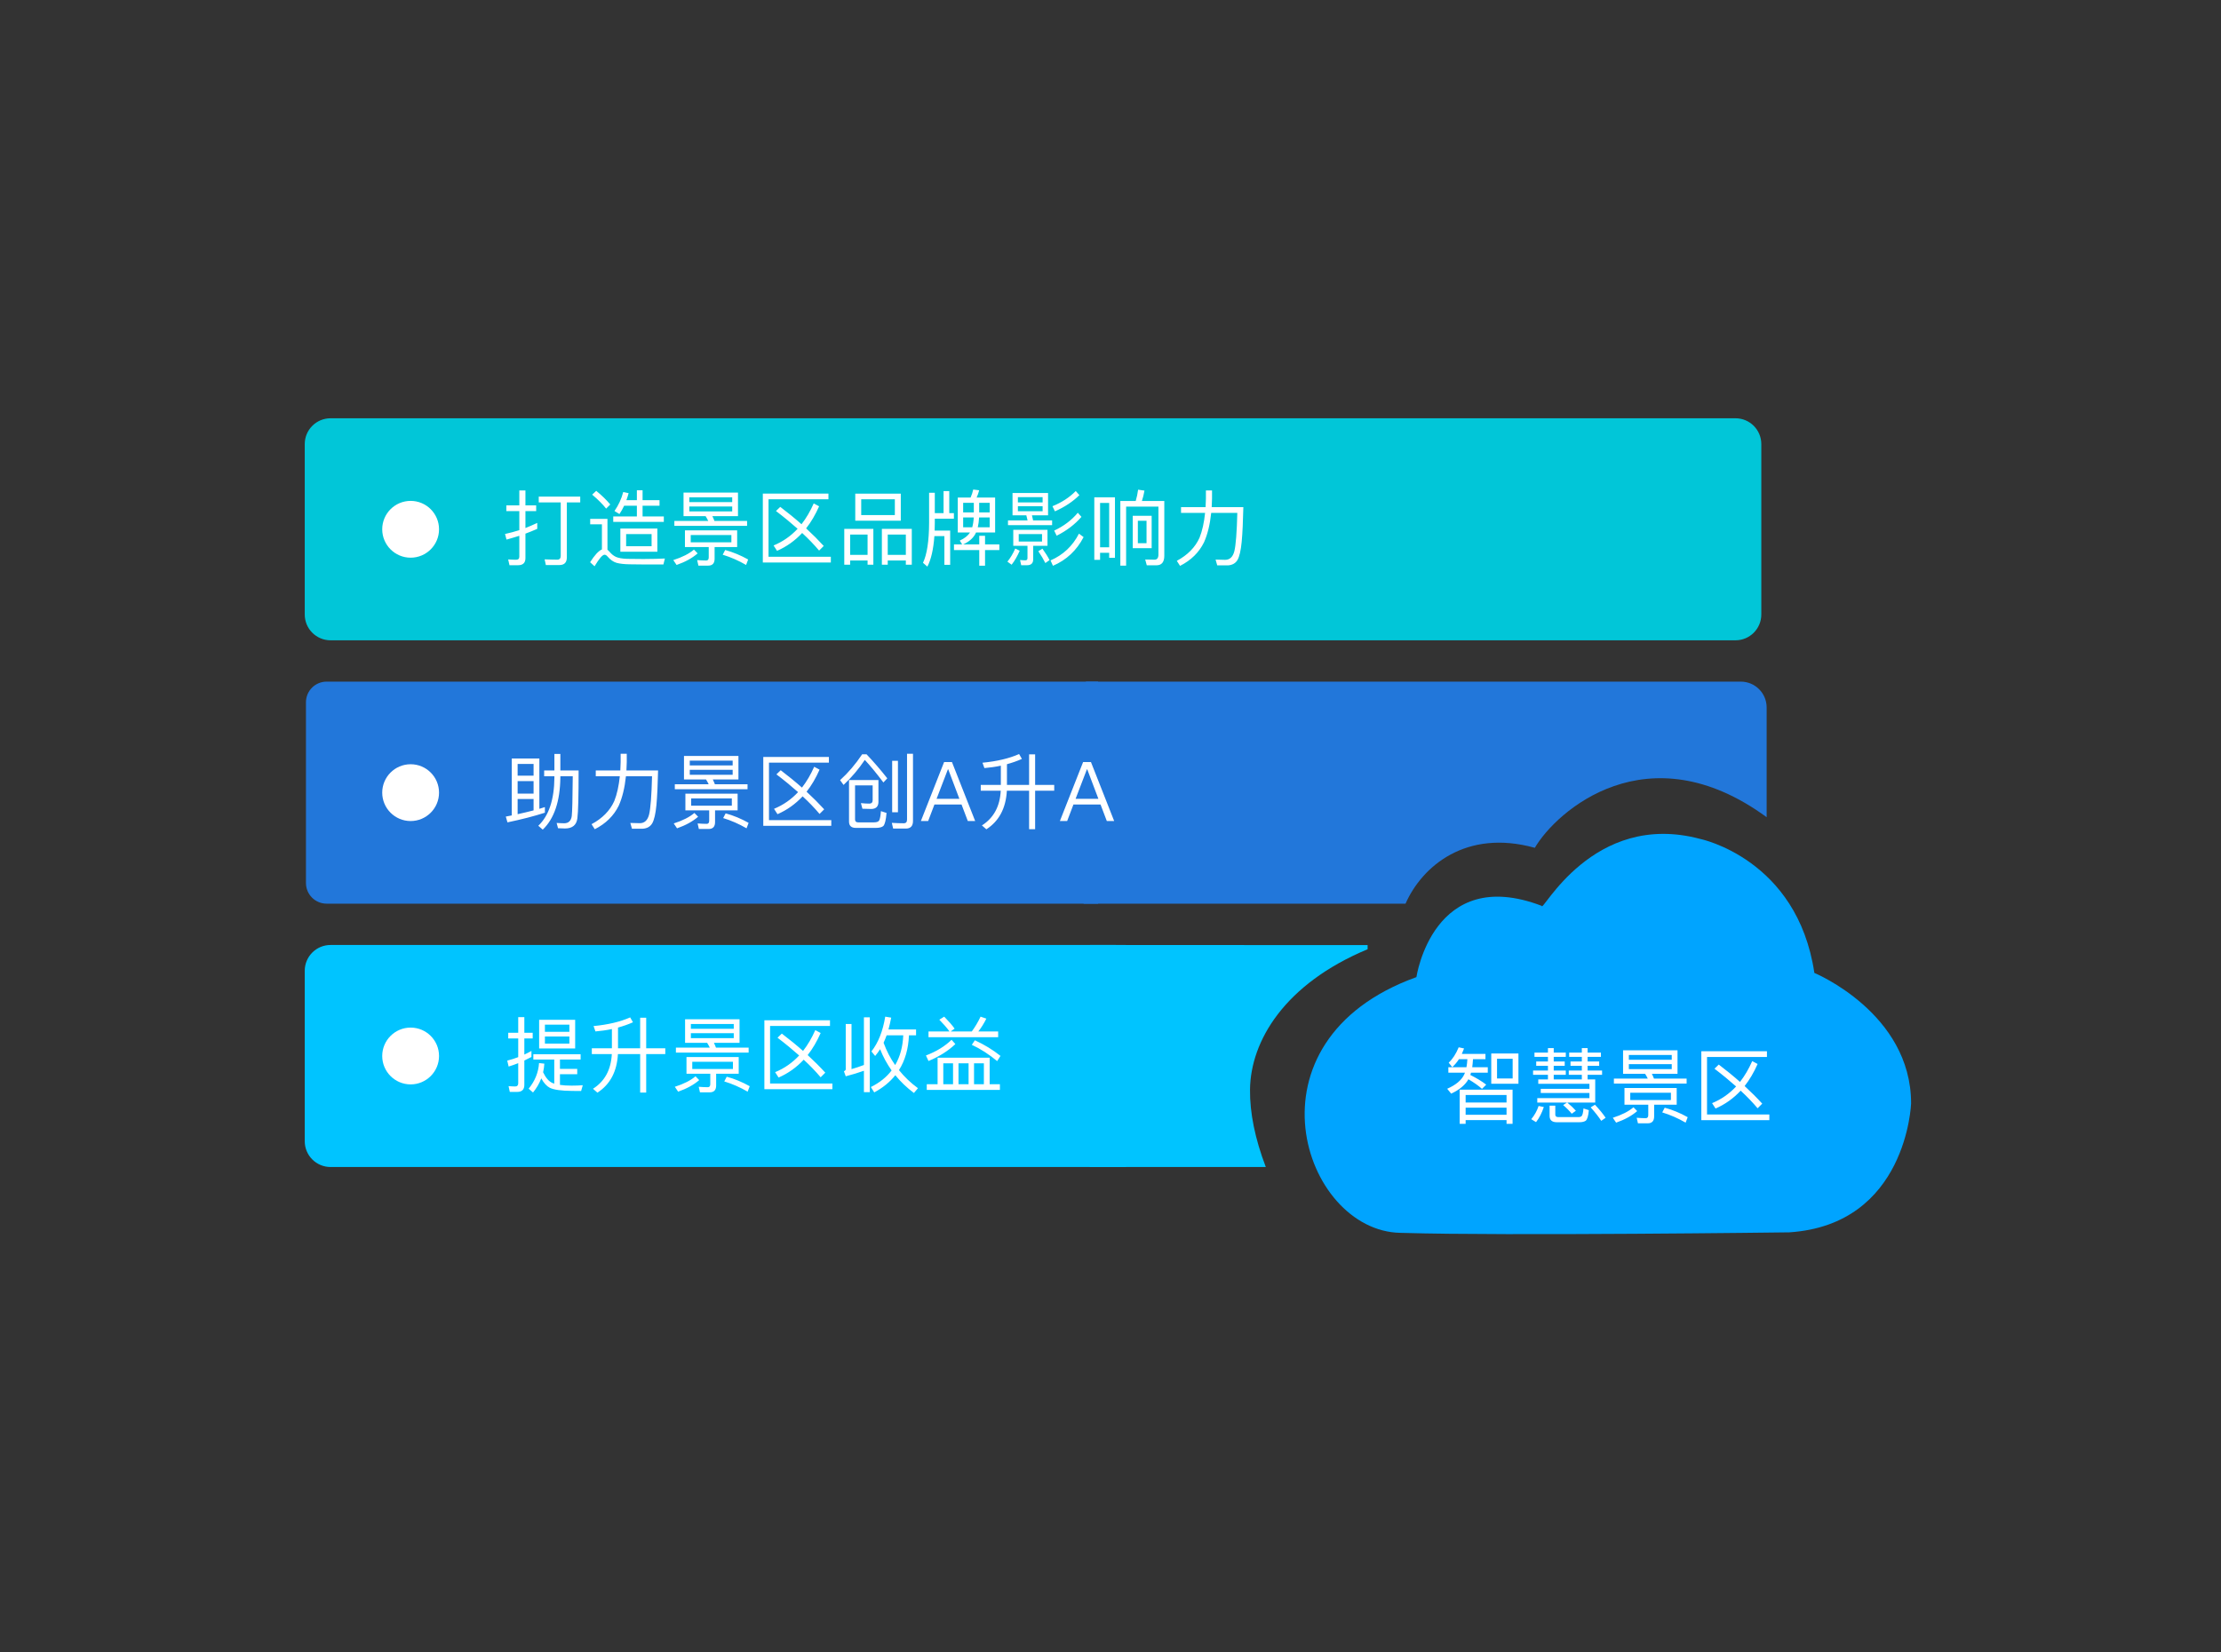
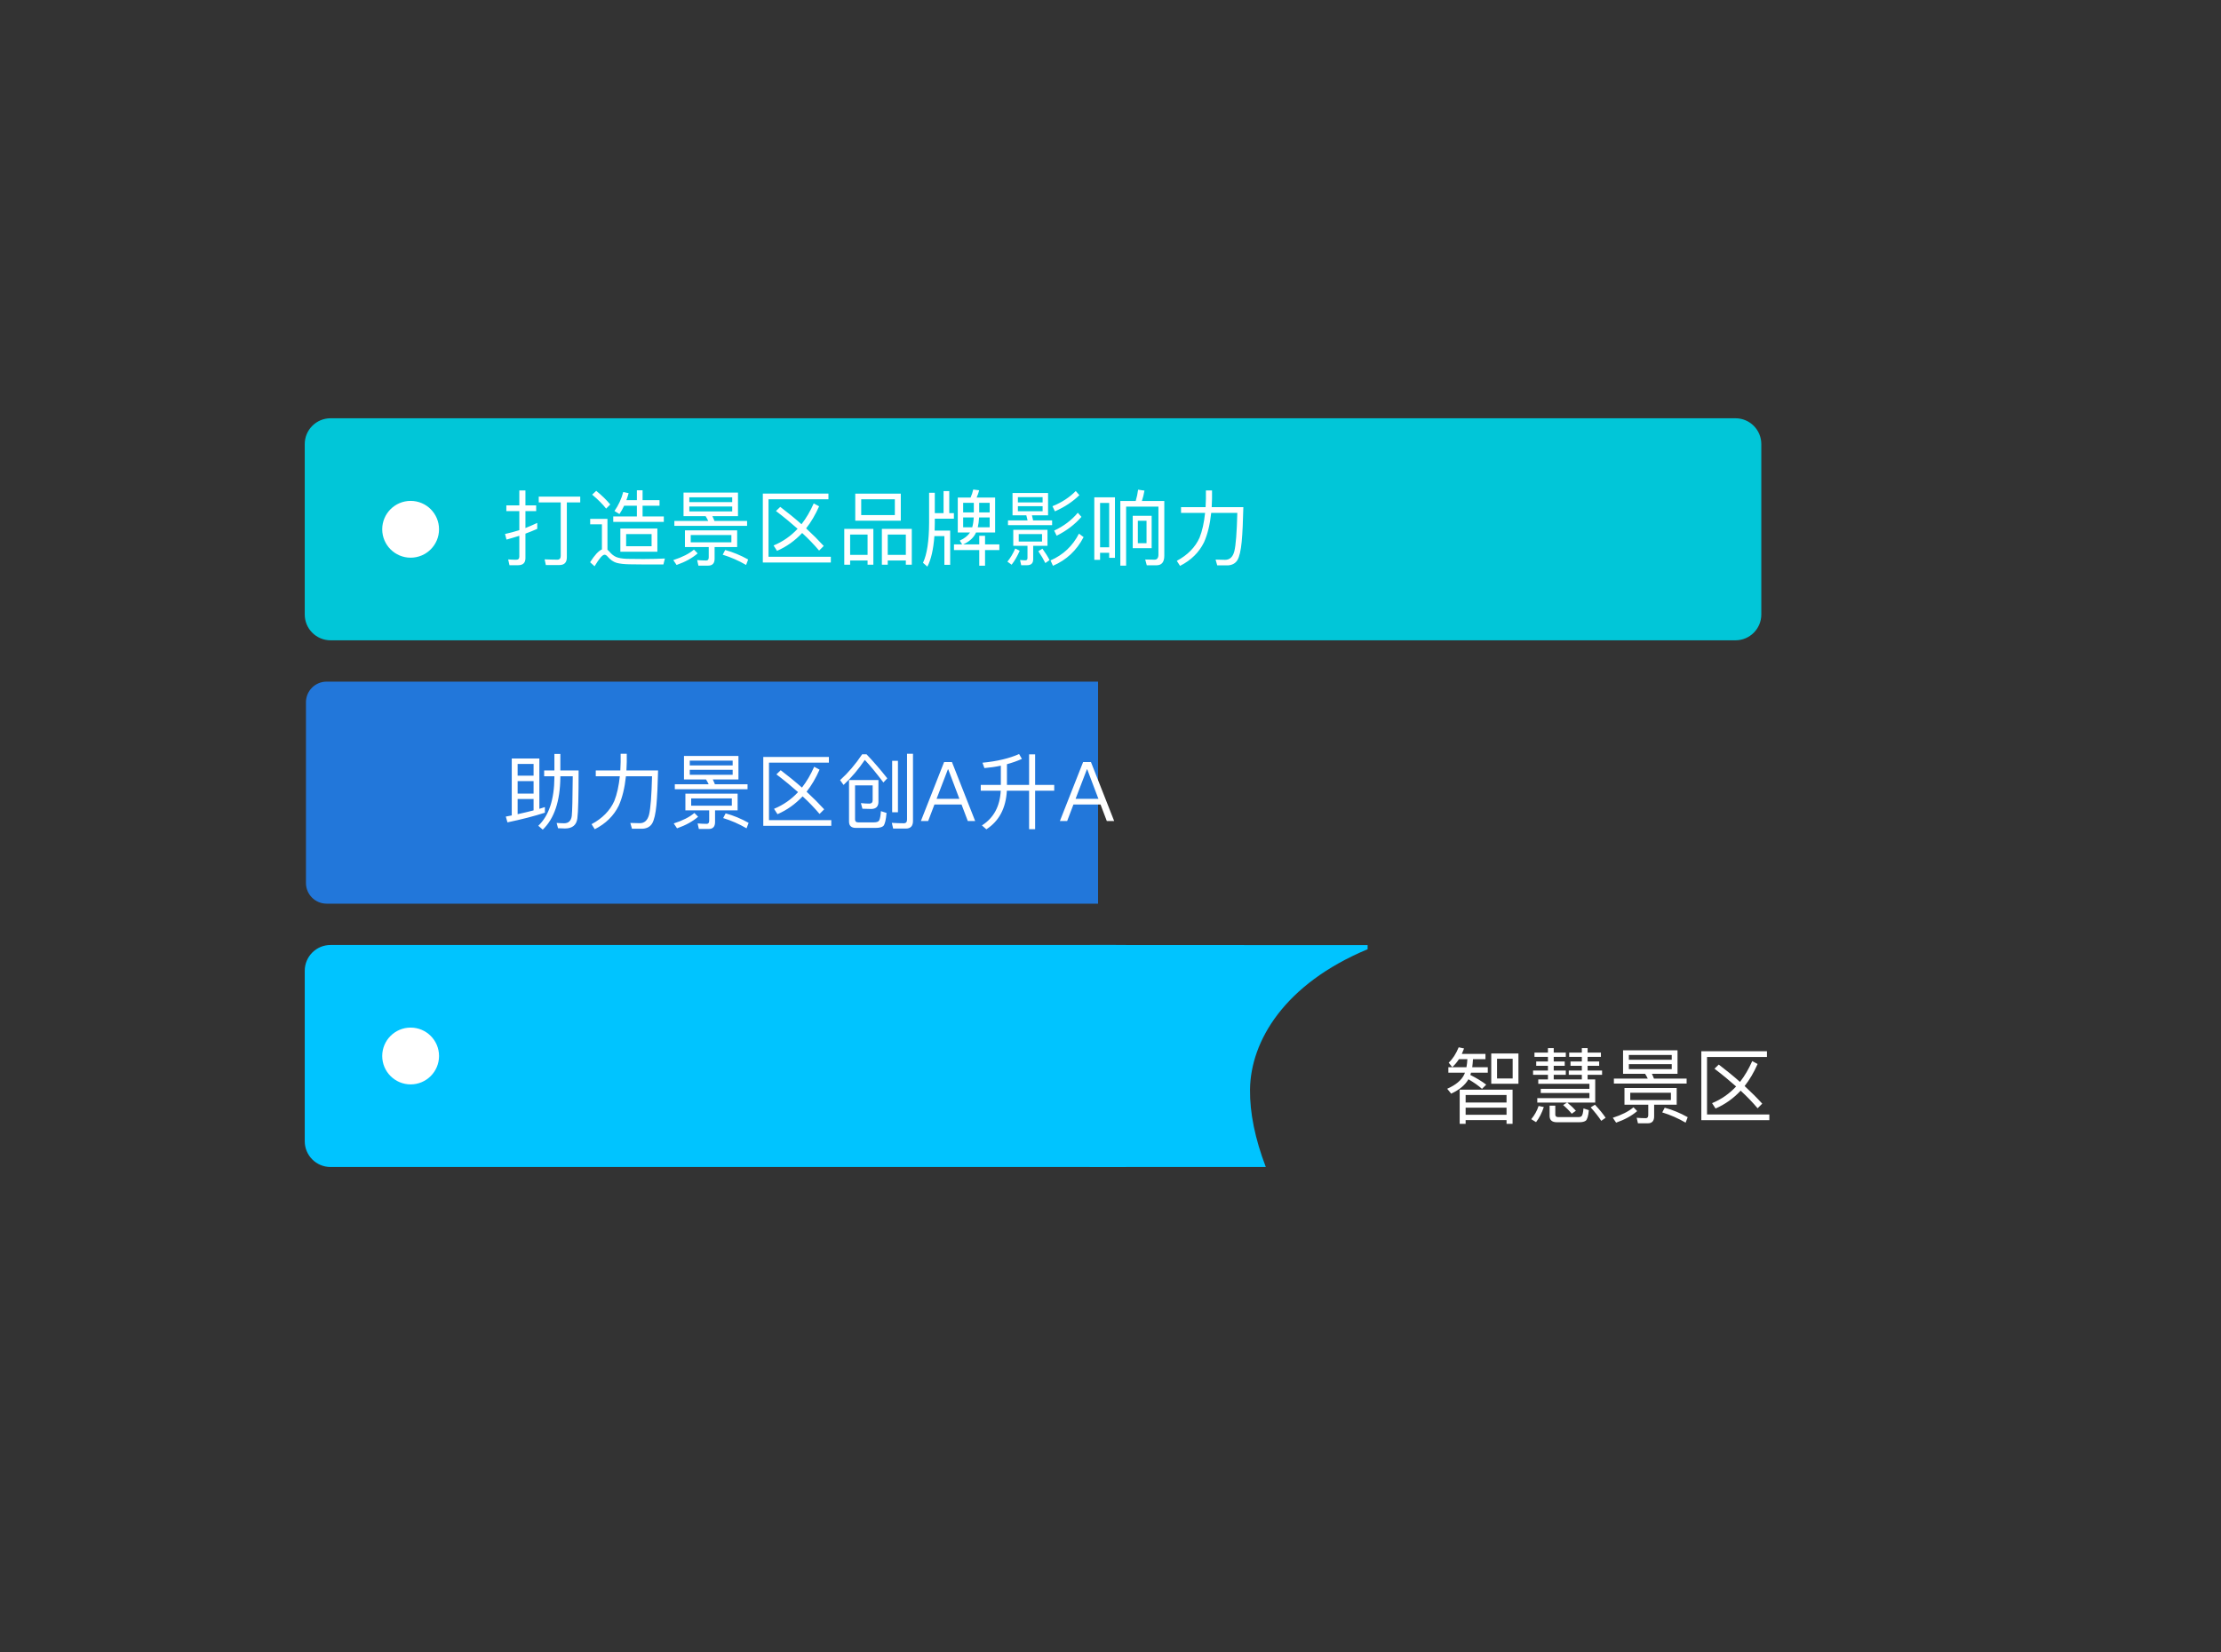
<svg xmlns="http://www.w3.org/2000/svg" width="430px" height="320px" viewBox="0 0 430 320" version="1.1">
  <rect x="0" y="0" width="430" height="320" fill="#333333" stroke="none" />
  <title>矩形 copy 63</title>
  <desc>Created with Sketch.</desc>
  <g id="Page-1" stroke="none" stroke-width="1" fill="none" fill-rule="evenodd">
    <g id="分组-40" transform="translate(59, 81)">
      <g id="分组-39">
        <g id="分组-38">
          <g id="分组-37" transform="translate(0, 51)" fill="#2277DA" fill-rule="nonzero">
            <g id="分组-42">
              <path d="M4.235,0 L153.595,0 L153.595,43 L4.235,43 C2.026,43 0.235,41.209 0.235,39 L0.235,4 C0.235,1.791 2.026,4.05812251e-16 4.235,0 Z" id="矩形" />
-               <path d="M238.152,32.184 C242.299,25.078 259.972,9.368 283.034,26.256 L283.034,5.001 C283.034,2.24 280.795,0.001 278.034,0.001 C278.034,0.001 278.034,0.001 278.034,0.001 L151.236,0.001 L150.792,43.001 L213.12,43.001 C216.297,35.791 224.807,28.478 238.152,32.184 Z" id="路径" />
            </g>
          </g>
          <path d="M45.424,65.888 L45.424,75.632 C45.792,75.52 46.144,75.408 46.496,75.296 L46.496,76.384 C44.416,77.056 42,77.68 39.248,78.256 L38.928,77.136 C39.312,77.056 39.696,76.976 40.08,76.912 L40.08,65.888 L45.424,65.888 Z M41.216,76.672 C42.304,76.432 43.328,76.192 44.304,75.936 L44.304,73.728 L41.216,73.728 L41.216,76.672 Z M41.216,72.688 L44.304,72.688 L44.304,70.272 L41.216,70.272 L41.216,72.688 Z M41.216,69.216 L44.304,69.216 L44.304,66.944 L41.216,66.944 L41.216,69.216 Z M48.336,65.008 L49.488,65.008 L49.488,68.208 L53.024,68.208 C53.024,73.2 52.944,76.272 52.784,77.456 C52.624,78.768 51.824,79.44 50.384,79.44 C50.128,79.44 49.68,79.424 49.04,79.392 L48.768,78.368 C49.328,78.4 49.808,78.432 50.224,78.432 C51.072,78.432 51.568,77.952 51.696,77.024 C51.792,76.192 51.856,73.616 51.888,69.328 L49.488,69.328 L49.488,69.552 C49.44,74.16 48.304,77.536 46.08,79.664 L45.216,78.912 C47.264,76.976 48.304,73.856 48.336,69.552 L48.336,69.328 L46.352,69.328 L46.352,68.208 L48.336,68.208 L48.336,65.008 Z M61.16,64.976 L62.344,64.976 L62.344,66.576 C62.328,67.136 62.312,67.68 62.28,68.208 L68.408,68.208 C68.344,70.96 68.248,73.2 68.088,74.912 C67.928,76.592 67.656,77.776 67.272,78.448 C66.888,79.088 66.28,79.424 65.448,79.488 L63.352,79.488 L63.032,78.368 C63.672,78.4 64.296,78.416 64.872,78.416 C65.784,78.416 66.376,77.856 66.664,76.752 C66.952,75.584 67.144,73.104 67.24,69.328 L62.184,69.328 C61.944,71.6 61.48,73.488 60.792,75.024 C59.832,76.976 58.296,78.496 56.152,79.584 L55.528,78.608 C57.624,77.488 59.096,75.984 59.928,74.128 C60.456,72.8 60.808,71.2 61,69.328 L56.344,69.328 L56.344,68.208 L61.096,68.208 C61.128,67.664 61.144,67.12 61.16,66.576 L61.16,64.976 Z M73.696,72.704 L83.808,72.704 L83.808,75.936 L79.44,75.936 L79.44,78.208 C79.44,79.088 79.024,79.536 78.208,79.536 L76.304,79.536 L76.064,78.464 C76.672,78.512 77.264,78.544 77.824,78.544 C78.144,78.544 78.304,78.336 78.304,77.936 L78.304,75.936 L73.696,75.936 L73.696,72.704 Z M82.688,75.024 L82.688,73.616 L74.816,73.616 L74.816,75.024 L82.688,75.024 Z M73.424,65.392 L83.968,65.392 L83.968,69.952 L79.008,69.952 C79.152,70.24 79.28,70.56 79.408,70.88 L85.728,70.88 L85.728,71.84 L71.648,71.84 L71.648,70.88 L78.208,70.88 C78.048,70.544 77.872,70.24 77.696,69.952 L73.424,69.952 L73.424,65.392 Z M82.848,69.04 L82.848,68.08 L74.544,68.08 L74.544,69.04 L82.848,69.04 Z M74.544,67.232 L82.848,67.232 L82.848,66.304 L74.544,66.304 L74.544,67.232 Z M81.488,76.512 C83.024,76.928 84.512,77.552 85.936,78.352 L85.536,79.408 C84.08,78.56 82.576,77.904 81.008,77.424 L81.488,76.512 Z M75.44,76.432 L76.16,77.168 C75.104,78.08 73.744,78.832 72.08,79.408 L71.44,78.464 C73.184,77.904 74.512,77.232 75.44,76.432 Z M92.152,68.16 C93.624,69.28 95,70.4 96.264,71.52 C97.176,70.352 97.96,69.008 98.632,67.488 L99.672,68.048 C98.952,69.68 98.12,71.104 97.16,72.32 C98.408,73.472 99.544,74.608 100.568,75.728 L99.672,76.624 C98.728,75.504 97.64,74.368 96.392,73.216 C94.984,74.72 93.368,75.872 91.528,76.672 L90.856,75.632 C92.648,74.896 94.2,73.808 95.512,72.4 C94.248,71.28 92.856,70.128 91.32,68.96 L92.152,68.16 Z M88.776,65.584 L101.48,65.584 L101.48,66.688 L89.88,66.688 L89.88,77.824 L101.944,77.824 L101.944,78.928 L88.776,78.928 L88.776,65.584 Z M109.952,71.088 L106.544,71.088 L106.544,77.696 C106.544,78.064 106.736,78.256 107.152,78.256 L110.208,78.256 C110.752,78.256 111.104,78.112 111.232,77.856 C111.376,77.552 111.488,76.96 111.552,76.08 L112.64,76.432 C112.528,77.792 112.32,78.624 112.032,78.944 C111.776,79.2 111.264,79.328 110.512,79.328 L106.704,79.328 C105.808,79.328 105.376,78.912 105.376,78.096 L105.376,70.064 L111.072,70.064 L111.072,74.32 C111.056,75.184 110.608,75.632 109.728,75.664 C109.12,75.664 108.528,75.648 107.968,75.616 L107.68,74.528 C108.288,74.592 108.832,74.624 109.312,74.624 C109.728,74.624 109.952,74.4 109.952,73.968 L109.952,71.088 Z M107.92,65.072 L108.768,65.072 C110.16,66.544 111.504,68.096 112.784,69.728 L112.032,70.528 C110.656,68.704 109.456,67.248 108.432,66.16 C107.248,67.92 105.888,69.536 104.32,71.008 L103.648,70.08 C105.216,68.656 106.64,66.992 107.92,65.072 Z M113.728,66.336 L114.848,66.336 L114.848,76.304 L113.728,76.304 L113.728,66.336 Z M116.4,79.456 L113.92,79.456 L113.664,78.352 C114.48,78.4 115.264,78.432 116,78.432 C116.4,78.432 116.608,78.192 116.608,77.712 L116.608,64.976 L117.76,64.976 L117.76,78 C117.76,78.96 117.296,79.456 116.4,79.456 Z M123.784,66.576 L125.304,66.576 L129.8,78 L128.376,78 L127.16,74.8 L121.912,74.8 L120.696,78 L119.288,78 L123.784,66.576 Z M122.328,73.696 L126.744,73.696 L124.584,67.984 L124.52,67.984 L122.328,73.696 Z M138.304,65.024 L138.848,65.968 C137.92,66.384 136.944,66.72 135.952,66.992 L135.952,71.008 L140.24,71.008 L140.24,65.088 L141.408,65.088 L141.408,71.008 L145.104,71.008 L145.104,72.128 L141.408,72.128 L141.408,79.584 L140.24,79.584 L140.24,72.128 L135.936,72.128 C135.744,75.52 134.432,78 131.968,79.6 L131.104,78.848 C133.376,77.408 134.592,75.168 134.752,72.128 L130.88,72.128 L130.88,71.008 L134.768,71.008 L134.768,67.28 C133.744,67.504 132.672,67.648 131.584,67.744 L131.216,66.704 C134.032,66.432 136.4,65.872 138.304,65.024 Z M150.696,66.576 L152.216,66.576 L156.712,78 L155.288,78 L154.072,74.8 L148.824,74.8 L147.608,78 L146.2,78 L150.696,66.576 Z M149.24,73.696 L153.656,73.696 L151.496,67.984 L151.432,67.984 L149.24,73.696 Z" id="助力景区创A升A" fill="#FFFFFF" />
          <path d="M0,5 L0,38 C3.38176876e-16,40.761 2.239,43 5,43 L277,43 C279.761,43 282,40.761 282,38 L282,5 C282,2.239 279.761,-5.07265313e-16 277,0 L5,0 C2.239,5.07265313e-16 -3.38176876e-16,2.239 0,5 Z" id="路径" fill="#01C6D8" fill-rule="nonzero" />
          <path d="M45.016,20.264 L45.016,21.416 C44.264,21.752 43.496,22.056 42.728,22.344 L42.728,27.096 C42.728,27.992 42.248,28.456 41.32,28.456 L39.64,28.456 L39.384,27.336 C39.928,27.368 40.44,27.4 40.92,27.4 C41.336,27.4 41.544,27.192 41.544,26.792 L41.544,22.76 C40.712,23.016 39.896,23.272 39.064,23.496 L38.776,22.408 C39.704,22.2 40.632,21.96 41.544,21.672 L41.544,17.976 L39.032,17.976 L39.032,16.872 L41.544,16.872 L41.544,13.976 L42.728,13.976 L42.728,16.872 L44.808,16.872 L44.808,17.976 L42.728,17.976 L42.728,21.256 C43.496,20.952 44.264,20.616 45.016,20.264 Z M45.304,15.176 L53.336,15.176 L53.336,16.296 L50.744,16.296 L50.744,26.936 C50.744,27.928 50.264,28.424 49.304,28.424 L46.68,28.424 L46.44,27.32 C47.304,27.352 48.12,27.384 48.904,27.384 C49.336,27.384 49.56,27.128 49.56,26.648 L49.56,16.296 L45.304,16.296 L45.304,15.176 Z M56.432,14.056 C57.52,14.936 58.416,15.816 59.152,16.696 L58.352,17.496 C57.696,16.664 56.8,15.752 55.648,14.792 L56.432,14.056 Z M65.712,28.312 C64.848,28.312 63.888,28.296 62.864,28.28 C61.84,28.264 60.992,28.168 60.352,27.992 C59.728,27.8 59.168,27.4 58.672,26.824 C58.448,26.552 58.24,26.424 58.048,26.424 C57.648,26.424 57.008,27.16 56.112,28.664 L55.248,27.88 C56.112,26.52 56.864,25.688 57.536,25.4 L57.536,20.536 L55.264,20.536 L55.264,19.48 L58.608,19.48 L58.608,25.464 C58.736,25.56 58.864,25.688 58.992,25.832 C59.376,26.296 59.792,26.632 60.24,26.84 C60.736,27.064 61.456,27.192 62.416,27.224 C63.248,27.24 64.304,27.256 65.552,27.256 C66.32,27.256 67.104,27.24 67.904,27.224 C68.688,27.208 69.296,27.192 69.728,27.16 L69.44,28.312 L65.712,28.312 Z M61.84,16.936 C61.568,17.512 61.264,18.056 60.928,18.552 L59.968,17.96 C60.736,16.856 61.312,15.624 61.664,14.28 L62.704,14.504 C62.576,14.984 62.432,15.432 62.272,15.864 L64.304,15.864 L64.304,13.944 L65.408,13.944 L65.408,15.864 L68.688,15.864 L68.688,16.936 L65.408,16.936 L65.408,19.016 L69.52,19.016 L69.52,20.072 L59.728,20.072 L59.728,19.016 L64.304,19.016 L64.304,16.936 L61.84,16.936 Z M61.104,21.352 L68.272,21.352 L68.272,25.848 L61.104,25.848 L61.104,21.352 Z M67.152,24.776 L67.152,22.424 L62.224,22.424 L62.224,24.776 L67.152,24.776 Z M73.608,21.704 L83.72,21.704 L83.72,24.936 L79.352,24.936 L79.352,27.208 C79.352,28.088 78.936,28.536 78.12,28.536 L76.216,28.536 L75.976,27.464 C76.584,27.512 77.176,27.544 77.736,27.544 C78.056,27.544 78.216,27.336 78.216,26.936 L78.216,24.936 L73.608,24.936 L73.608,21.704 Z M82.6,24.024 L82.6,22.616 L74.728,22.616 L74.728,24.024 L82.6,24.024 Z M73.336,14.392 L83.88,14.392 L83.88,18.952 L78.92,18.952 C79.064,19.24 79.192,19.56 79.32,19.88 L85.64,19.88 L85.64,20.84 L71.56,20.84 L71.56,19.88 L78.12,19.88 C77.96,19.544 77.784,19.24 77.608,18.952 L73.336,18.952 L73.336,14.392 Z M82.76,18.04 L82.76,17.08 L74.456,17.08 L74.456,18.04 L82.76,18.04 Z M74.456,16.232 L82.76,16.232 L82.76,15.304 L74.456,15.304 L74.456,16.232 Z M81.4,25.512 C82.936,25.928 84.424,26.552 85.848,27.352 L85.448,28.408 C83.992,27.56 82.488,26.904 80.92,26.424 L81.4,25.512 Z M75.352,25.432 L76.072,26.168 C75.016,27.08 73.656,27.832 71.992,28.408 L71.352,27.464 C73.096,26.904 74.424,26.232 75.352,25.432 Z M92.064,17.16 C93.536,18.28 94.912,19.4 96.176,20.52 C97.088,19.352 97.872,18.008 98.544,16.488 L99.584,17.048 C98.864,18.68 98.032,20.104 97.072,21.32 C98.32,22.472 99.456,23.608 100.48,24.728 L99.584,25.624 C98.64,24.504 97.552,23.368 96.304,22.216 C94.896,23.72 93.28,24.872 91.44,25.672 L90.768,24.632 C92.56,23.896 94.112,22.808 95.424,21.4 C94.16,20.28 92.768,19.128 91.232,17.96 L92.064,17.16 Z M88.688,14.584 L101.392,14.584 L101.392,15.688 L89.792,15.688 L89.792,26.824 L101.856,26.824 L101.856,27.928 L88.688,27.928 L88.688,14.584 Z M106.584,14.6 L115.4,14.6 L115.4,19.832 L106.584,19.832 L106.584,14.6 Z M114.248,18.744 L114.248,15.688 L107.736,15.688 L107.736,18.744 L114.248,18.744 Z M110.088,21.416 L110.088,28.36 L108.968,28.36 L108.968,27.544 L105.592,27.544 L105.592,28.36 L104.456,28.36 L104.456,21.416 L110.088,21.416 Z M105.592,26.456 L108.968,26.456 L108.968,22.52 L105.592,22.52 L105.592,26.456 Z M117.528,21.416 L117.528,28.36 L116.376,28.36 L116.376,27.544 L112.872,27.544 L112.872,28.36 L111.736,28.36 L111.736,21.416 L117.528,21.416 Z M112.872,26.456 L116.376,26.456 L116.376,22.52 L112.872,22.52 L112.872,26.456 Z M123.68,14.104 L124.784,14.104 L124.784,18.376 L125.68,18.376 L125.68,19.448 L121.984,19.448 L121.984,20.248 C121.984,20.776 121.968,21.272 121.952,21.752 L124.96,21.752 L124.96,28.376 L123.84,28.376 L123.84,22.824 L121.904,22.824 C121.712,25.4 121.264,27.368 120.544,28.728 L119.696,27.992 C120.464,26.392 120.864,23.8 120.88,20.248 L120.88,14.424 L121.984,14.424 L121.984,18.376 L123.68,18.376 L123.68,14.104 Z M126.432,15.352 L128.912,15.352 C129.136,14.84 129.312,14.328 129.424,13.8 L130.576,13.944 C130.448,14.44 130.288,14.904 130.08,15.352 L133.664,15.352 L133.664,22.12 L129.968,22.12 L129.776,22.504 C129.296,23.32 128.528,23.96 127.472,24.424 L130.592,24.424 L130.592,22.76 L131.712,22.76 L131.712,24.424 L134.48,24.424 L134.48,25.528 L131.712,25.528 L131.712,28.552 L130.592,28.552 L130.592,25.528 L125.696,25.528 L125.696,24.424 L127.28,24.424 L126.816,23.688 C127.728,23.272 128.384,22.76 128.8,22.12 L126.432,22.12 L126.432,15.352 Z M132.608,21.112 L132.608,19.208 L130.56,19.208 C130.528,19.912 130.432,20.552 130.304,21.112 L132.608,21.112 Z M129.232,21.112 C129.392,20.536 129.488,19.912 129.52,19.208 L127.472,19.208 L127.472,21.112 L129.232,21.112 Z M127.472,18.232 L129.536,18.232 L129.536,16.376 L127.472,16.376 L127.472,18.232 Z M130.576,16.376 L130.576,18.232 L132.608,18.232 L132.608,16.376 L130.576,16.376 Z M137.032,14.472 L143.912,14.472 L143.912,18.792 L140.792,18.792 L141.016,19.784 L144.696,19.784 L144.696,20.696 L136.152,20.696 L136.152,19.784 L139.944,19.784 L139.704,18.792 L137.032,18.792 L137.032,14.472 Z M142.856,18.008 L142.856,17.032 L138.072,17.032 L138.072,18.008 L142.856,18.008 Z M138.072,16.296 L142.856,16.296 L142.856,15.272 L138.072,15.272 L138.072,16.296 Z M137.176,21.608 L143.8,21.608 L143.8,24.696 L141.032,24.696 L141.032,27.32 C141.032,28.072 140.632,28.456 139.864,28.456 L138.712,28.456 L138.488,27.448 C138.84,27.48 139.192,27.512 139.512,27.512 C139.784,27.512 139.928,27.368 139.928,27.08 L139.928,24.696 L137.176,24.696 L137.176,21.608 Z M142.744,23.88 L142.744,22.424 L138.232,22.424 L138.232,23.88 L142.744,23.88 Z M137.56,25.224 L138.424,25.656 C137.976,26.68 137.464,27.592 136.856,28.36 L136.04,27.768 C136.616,27.064 137.128,26.216 137.56,25.224 Z M142.824,25.256 C143.416,26.088 143.88,26.824 144.2,27.464 L143.384,28.04 C143.048,27.352 142.6,26.584 142.024,25.752 L142.824,25.256 Z M149.272,14.088 L149.976,14.888 C148.712,16.136 147.128,17.192 145.24,18.024 L144.76,17.032 C146.584,16.296 148.088,15.304 149.272,14.088 Z M149.672,18.296 L150.376,19.096 C149.096,20.568 147.496,21.784 145.576,22.744 L145.096,21.752 C146.952,20.888 148.472,19.736 149.672,18.296 Z M149.896,22.344 L150.792,23.016 C149.448,25.592 147.48,27.448 144.856,28.568 L144.392,27.528 C146.824,26.472 148.664,24.744 149.896,22.344 Z M160.304,18.888 L163.968,18.888 L163.968,25.16 L160.304,25.16 L160.304,18.888 Z M162.976,24.2 L162.976,19.848 L161.296,19.848 L161.296,24.2 L162.976,24.2 Z M161.344,13.832 L162.576,14.008 C162.448,14.728 162.288,15.4 162.08,16.024 L166.416,16.024 L166.416,26.632 C166.416,27.848 165.904,28.472 164.912,28.472 L163.024,28.472 L162.72,27.352 L164.528,27.384 C165.024,27.384 165.28,27.048 165.28,26.392 L165.28,17.112 L159.024,17.112 L159.024,28.536 L157.904,28.536 L157.904,16.024 L160.88,16.024 C161.088,15.32 161.248,14.584 161.344,13.832 Z M156.864,15.304 L156.864,27.032 L155.744,27.032 L155.744,26.056 L153.984,26.056 L153.984,27.416 L152.864,27.416 L152.864,15.304 L156.864,15.304 Z M153.984,24.984 L155.744,24.984 L155.744,16.392 L153.984,16.392 L153.984,24.984 Z M174.472,13.976 L175.656,13.976 L175.656,15.576 C175.64,16.136 175.624,16.68 175.592,17.208 L181.72,17.208 C181.656,19.96 181.56,22.2 181.4,23.912 C181.24,25.592 180.968,26.776 180.584,27.448 C180.2,28.088 179.592,28.424 178.76,28.488 L176.664,28.488 L176.344,27.368 C176.984,27.4 177.608,27.416 178.184,27.416 C179.096,27.416 179.688,26.856 179.976,25.752 C180.264,24.584 180.456,22.104 180.552,18.328 L175.496,18.328 C175.256,20.6 174.792,22.488 174.104,24.024 C173.144,25.976 171.608,27.496 169.464,28.584 L168.84,27.608 C170.936,26.488 172.408,24.984 173.24,23.128 C173.768,21.8 174.12,20.2 174.312,18.328 L169.656,18.328 L169.656,17.208 L174.408,17.208 C174.44,16.664 174.456,16.12 174.472,15.576 L174.472,13.976 Z" id="打造景区品牌影响力" fill="#FFFFFF" />
          <path d="M205.779,102.824 L205.779,102.025 L152,102 L152,145 L186.068,145 C183.98,139.52 182.961,134.52 183.012,130 C183.118,120.59 189.693,109.536 205.779,102.824 Z" id="路径" fill="#00C4FF" fill-rule="nonzero" />
          <path d="M5,102 L158.987,102 L159,145 L5,145 C2.239,145 3.38176876e-16,142.761 0,140 L0,107 C-3.38176876e-16,104.239 2.239,102 5,102 Z" id="矩形" fill="#00C4FF" fill-rule="nonzero" />
-           <path d="M270.172,81.464 C249.305,75.881 239.48,96.079 239.48,94.422 C218.43,86.39 215.227,108.224 215.227,108.224 C180.934,120.573 193.248,157.404 212.119,157.748 L212.603,157.758 C232.461,158.359 287.403,157.651 287.403,157.651 C310.209,156.172 311,132.683 311,132.683 C311.01,115.172 292.271,107.411 292.271,107.411 C288.981,85.298 270.172,81.464 270.172,81.464 Z" id="路径" fill="#00A4FF" />
          <path d="M20.501,27 C17.464,27 15,24.532 15,21.499 C15,18.465 17.464,16 20.501,16 C23.542,16 26,18.465 26,21.499 C26,24.532 23.542,27 20.501,27 Z" id="路径" fill="#FFFFFF" fill-rule="nonzero" />
-           <path d="M41.14,130.456 L39.7,130.456 L39.46,129.336 C39.908,129.368 40.324,129.4 40.74,129.4 C41.124,129.4 41.332,129.192 41.332,128.792 L41.332,124.888 C40.724,125.128 40.1,125.352 39.476,125.544 L39.204,124.392 C39.924,124.216 40.628,123.992 41.332,123.72 L41.332,120.104 L39.396,120.104 L39.396,119 L41.332,119 L41.332,115.976 L42.516,115.976 L42.516,119 L44.132,119 L44.132,120.104 L42.516,120.104 L42.516,123.224 C42.98,123 43.444,122.776 43.892,122.52 L43.892,123.688 C43.444,123.928 42.98,124.152 42.516,124.376 L42.516,129.096 C42.516,129.992 42.052,130.456 41.14,130.456 Z M45.38,116.488 L52.356,116.488 L52.356,122.04 L45.38,122.04 L45.38,116.488 Z M51.236,121.096 L51.236,119.72 L46.5,119.72 L46.5,121.096 L51.236,121.096 Z M46.5,118.824 L51.236,118.824 L51.236,117.432 L46.5,117.432 L46.5,118.824 Z M44.26,123.16 L53.412,123.16 L53.412,124.184 L49.412,124.184 L49.412,125.992 L52.756,125.992 L52.756,127.032 L49.412,127.032 L49.412,129.096 C50.052,129.192 50.804,129.24 51.684,129.24 C52.516,129.24 53.236,129.208 53.828,129.16 L53.508,130.28 C52.868,130.28 52.276,130.264 51.764,130.264 C49.652,130.248 48.212,130.04 47.444,129.656 C46.836,129.336 46.276,128.728 45.796,127.832 C45.412,128.824 44.884,129.736 44.196,130.568 L43.348,129.832 C44.564,128.36 45.236,126.696 45.364,124.872 L46.388,124.984 C46.356,125.56 46.276,126.104 46.148,126.648 C46.66,127.72 47.252,128.408 47.924,128.712 C48.036,128.76 48.164,128.808 48.308,128.856 L48.308,124.184 L44.26,124.184 L44.26,123.16 Z M63.004,116.024 L63.548,116.968 C62.62,117.384 61.644,117.72 60.652,117.992 L60.652,122.008 L64.94,122.008 L64.94,116.088 L66.108,116.088 L66.108,122.008 L69.804,122.008 L69.804,123.128 L66.108,123.128 L66.108,130.584 L64.94,130.584 L64.94,123.128 L60.636,123.128 C60.444,126.52 59.132,129 56.668,130.6 L55.804,129.848 C58.076,128.408 59.292,126.168 59.452,123.128 L55.58,123.128 L55.58,122.008 L59.468,122.008 L59.468,118.28 C58.444,118.504 57.372,118.648 56.284,118.744 L55.916,117.704 C58.732,117.432 61.1,116.872 63.004,116.024 Z M73.908,123.704 L84.02,123.704 L84.02,126.936 L79.652,126.936 L79.652,129.208 C79.652,130.088 79.236,130.536 78.42,130.536 L76.516,130.536 L76.276,129.464 C76.884,129.512 77.476,129.544 78.036,129.544 C78.356,129.544 78.516,129.336 78.516,128.936 L78.516,126.936 L73.908,126.936 L73.908,123.704 Z M82.9,126.024 L82.9,124.616 L75.028,124.616 L75.028,126.024 L82.9,126.024 Z M73.636,116.392 L84.18,116.392 L84.18,120.952 L79.22,120.952 C79.364,121.24 79.492,121.56 79.62,121.88 L85.94,121.88 L85.94,122.84 L71.86,122.84 L71.86,121.88 L78.42,121.88 C78.26,121.544 78.084,121.24 77.908,120.952 L73.636,120.952 L73.636,116.392 Z M83.06,120.04 L83.06,119.08 L74.756,119.08 L74.756,120.04 L83.06,120.04 Z M74.756,118.232 L83.06,118.232 L83.06,117.304 L74.756,117.304 L74.756,118.232 Z M81.7,127.512 C83.236,127.928 84.724,128.552 86.148,129.352 L85.748,130.408 C84.292,129.56 82.788,128.904 81.22,128.424 L81.7,127.512 Z M75.652,127.432 L76.372,128.168 C75.316,129.08 73.956,129.832 72.292,130.408 L71.652,129.464 C73.396,128.904 74.724,128.232 75.652,127.432 Z M92.364,119.16 C93.836,120.28 95.212,121.4 96.476,122.52 C97.388,121.352 98.172,120.008 98.844,118.488 L99.884,119.048 C99.164,120.68 98.332,122.104 97.372,123.32 C98.62,124.472 99.756,125.608 100.78,126.728 L99.884,127.624 C98.94,126.504 97.852,125.368 96.604,124.216 C95.196,125.72 93.58,126.872 91.74,127.672 L91.068,126.632 C92.86,125.896 94.412,124.808 95.724,123.4 C94.46,122.28 93.068,121.128 91.532,119.96 L92.364,119.16 Z M88.988,116.584 L101.692,116.584 L101.692,117.688 L90.092,117.688 L90.092,128.824 L102.156,128.824 L102.156,129.928 L88.988,129.928 L88.988,116.584 Z M104.74,127.432 L104.388,126.456 C104.612,126.36 104.74,126.232 104.74,126.072 L104.74,117.304 L105.86,117.304 L105.86,126.04 C106.66,125.816 107.46,125.544 108.26,125.24 L108.26,116.008 L109.396,116.008 L109.396,130.504 L108.26,130.504 L108.26,126.36 C107.14,126.76 105.956,127.112 104.74,127.432 Z M112.66,119.496 C112.468,120.008 112.276,120.488 112.068,120.936 C112.644,122.504 113.38,123.944 114.308,125.256 C115.268,123.624 115.78,121.704 115.876,119.496 L112.66,119.496 Z M111.396,122.184 C111.092,122.664 110.772,123.096 110.436,123.496 L109.716,122.616 C111.028,120.952 111.924,118.696 112.388,115.88 L113.54,116.072 C113.38,116.888 113.204,117.656 113.012,118.36 L118.356,118.36 L118.356,119.496 L116.98,119.496 C116.868,122.12 116.228,124.376 115.044,126.232 C116.1,127.544 117.316,128.712 118.724,129.736 L117.94,130.664 C116.548,129.624 115.348,128.472 114.34,127.224 C113.284,128.552 111.924,129.656 110.26,130.552 L109.604,129.512 C111.284,128.68 112.628,127.608 113.62,126.296 C112.724,125.016 111.972,123.656 111.396,122.184 Z M132.604,123.832 L132.604,128.968 L134.588,128.968 L134.588,130.072 L120.428,130.072 L120.428,128.968 L122.524,128.968 L122.524,123.832 L132.604,123.832 Z M123.628,128.968 L125.516,128.968 L125.516,124.92 L123.628,124.92 L123.628,128.968 Z M126.572,128.968 L128.524,128.968 L128.524,124.92 L126.572,124.92 L126.572,128.968 Z M129.58,128.968 L131.484,128.968 L131.484,124.92 L129.58,124.92 L129.58,128.968 Z M120.764,118.744 L124.828,118.744 C124.316,118.04 123.66,117.288 122.86,116.472 L123.804,115.88 C124.684,116.776 125.356,117.544 125.82,118.2 L125.068,118.744 L129.148,118.744 C129.804,117.848 130.364,116.904 130.844,115.88 L131.964,116.264 C131.5,117.192 130.988,118.024 130.412,118.744 L134.252,118.744 L134.252,119.864 L120.764,119.864 L120.764,118.744 Z M129.74,120.456 C131.564,121.288 133.212,122.296 134.7,123.48 L134.06,124.488 C132.46,123.16 130.812,122.104 129.148,121.336 L129.74,120.456 Z M125.228,120.36 L125.964,121.192 C124.588,122.504 122.844,123.608 120.764,124.472 L120.268,123.4 C122.284,122.632 123.932,121.624 125.228,120.36 Z" id="提升景区收益" fill="#FFFFFF" />
-           <path d="M20.501,78 C17.464,78 15,75.532 15,72.499 C15,69.465 17.464,67 20.501,67 C23.542,67 26,69.465 26,72.499 C26,75.532 23.542,78 20.501,78 Z" id="路径-copy" fill="#FFFFFF" fill-rule="nonzero" />
          <path d="M20.501,129 C17.464,129 15,126.532 15,123.499 C15,120.465 17.464,118 20.501,118 C23.542,118 26,120.465 26,123.499 C26,126.532 23.542,129 20.501,129 Z" id="路径-copy-2" fill="#FFFFFF" fill-rule="nonzero" />
          <path d="M223.46,124.12 C223.076,124.712 222.644,125.224 222.164,125.656 L221.476,124.792 C222.244,124.088 222.884,123.096 223.412,121.816 L224.452,122.04 C224.308,122.424 224.164,122.776 224.02,123.096 L228.596,123.096 L228.596,124.12 L226.18,124.12 C226.148,124.664 226.1,125.192 226.036,125.672 L229.044,125.672 L229.044,126.728 L225.796,126.728 C225.748,126.888 225.7,127.032 225.668,127.176 C226.884,127.784 227.908,128.408 228.74,129.048 L227.924,129.864 C227.252,129.256 226.388,128.648 225.3,128.008 C224.66,129.128 223.54,130.056 221.956,130.792 L221.188,129.848 C222.852,129.112 223.94,128.2 224.468,127.112 L224.628,126.728 L221.412,126.728 L221.412,125.672 L224.916,125.672 C225.012,125.176 225.06,124.664 225.092,124.12 L223.46,124.12 Z M229.716,123.016 L234.98,123.016 L234.98,128.872 L229.716,128.872 L229.716,123.016 Z M233.86,127.848 L233.86,124.04 L230.836,124.04 L230.836,127.848 L233.86,127.848 Z M233.844,130.024 L233.844,136.632 L232.676,136.632 L232.676,135.912 L224.756,135.912 L224.756,136.632 L223.604,136.632 L223.604,130.024 L233.844,130.024 Z M224.756,134.888 L232.676,134.888 L232.676,133.512 L224.756,133.512 L224.756,134.888 Z M224.756,132.504 L232.676,132.504 L232.676,131.048 L224.756,131.048 L224.756,132.504 Z M249.844,132.52 L244.436,132.52 C245.172,133.128 245.716,133.656 246.1,134.104 L245.3,134.68 C244.884,134.168 244.34,133.608 243.636,133 L244.388,132.52 L238.628,132.52 L238.628,131.656 L248.724,131.656 L248.724,130.664 L239.3,130.664 L239.3,129.864 L248.724,129.864 L248.724,128.888 L238.82,128.888 L238.82,128.04 L240.692,128.04 L240.692,127.144 L237.812,127.144 L237.812,126.312 L240.692,126.312 L240.692,125.4 L238.42,125.4 L238.42,124.568 L240.692,124.568 L240.692,123.672 L238.084,123.672 L238.084,122.84 L240.692,122.84 L240.692,121.976 L241.812,121.976 L241.812,122.84 L244.148,122.84 L244.148,123.672 L241.812,123.672 L241.812,124.568 L243.94,124.568 L243.94,125.4 L241.812,125.4 L241.812,126.312 L244.148,126.312 L244.148,127.144 L241.812,127.144 L241.812,128.04 L247.252,128.04 L247.252,127.144 L244.724,127.144 L244.724,126.312 L247.252,126.312 L247.252,125.4 L245.06,125.4 L245.06,124.568 L247.252,124.568 L247.252,123.672 L244.804,123.672 L244.804,122.84 L247.252,122.84 L247.252,121.976 L248.372,121.976 L248.372,122.84 L250.948,122.84 L250.948,123.672 L248.372,123.672 L248.372,124.568 L250.612,124.568 L250.612,125.4 L248.372,125.4 L248.372,126.312 L251.172,126.312 L251.172,127.144 L248.372,127.144 L248.372,128.04 L249.844,128.04 L249.844,132.52 Z M238.884,133.176 L239.892,133.384 C239.524,134.504 239.028,135.48 238.388,136.312 L237.46,135.736 C238.1,134.968 238.58,134.104 238.884,133.176 Z M246.74,136.328 L242.42,136.328 C241.476,136.328 241.012,135.912 241.012,135.096 L241.012,133.112 L242.116,133.112 L242.116,134.856 C242.116,135.176 242.308,135.336 242.724,135.336 L246.532,135.336 C246.852,135.336 247.076,135.272 247.204,135.144 C247.38,134.968 247.508,134.472 247.572,133.656 L248.612,133.992 C248.516,135.112 248.308,135.784 248.004,136.04 C247.716,136.232 247.3,136.328 246.74,136.328 Z M249.796,132.936 C250.692,133.896 251.38,134.744 251.86,135.464 L251.012,136.056 C250.5,135.272 249.828,134.408 248.964,133.448 L249.796,132.936 Z M255.508,129.704 L265.62,129.704 L265.62,132.936 L261.252,132.936 L261.252,135.208 C261.252,136.088 260.836,136.536 260.02,136.536 L258.116,136.536 L257.876,135.464 C258.484,135.512 259.076,135.544 259.636,135.544 C259.956,135.544 260.116,135.336 260.116,134.936 L260.116,132.936 L255.508,132.936 L255.508,129.704 Z M264.5,132.024 L264.5,130.616 L256.628,130.616 L256.628,132.024 L264.5,132.024 Z M255.236,122.392 L265.78,122.392 L265.78,126.952 L260.82,126.952 C260.964,127.24 261.092,127.56 261.22,127.88 L267.54,127.88 L267.54,128.84 L253.46,128.84 L253.46,127.88 L260.02,127.88 C259.86,127.544 259.684,127.24 259.508,126.952 L255.236,126.952 L255.236,122.392 Z M264.66,126.04 L264.66,125.08 L256.356,125.08 L256.356,126.04 L264.66,126.04 Z M256.356,124.232 L264.66,124.232 L264.66,123.304 L256.356,123.304 L256.356,124.232 Z M263.3,133.512 C264.836,133.928 266.324,134.552 267.748,135.352 L267.348,136.408 C265.892,135.56 264.388,134.904 262.82,134.424 L263.3,133.512 Z M257.252,133.432 L257.972,134.168 C256.916,135.08 255.556,135.832 253.892,136.408 L253.252,135.464 C254.996,134.904 256.324,134.232 257.252,133.432 Z M273.764,125.16 C275.236,126.28 276.612,127.4 277.876,128.52 C278.788,127.352 279.572,126.008 280.244,124.488 L281.284,125.048 C280.564,126.68 279.732,128.104 278.772,129.32 C280.02,130.472 281.156,131.608 282.18,132.728 L281.284,133.624 C280.34,132.504 279.252,131.368 278.004,130.216 C276.596,131.72 274.98,132.872 273.14,133.672 L272.468,132.632 C274.26,131.896 275.812,130.808 277.124,129.4 C275.86,128.28 274.468,127.128 272.932,125.96 L273.764,125.16 Z M270.388,122.584 L283.092,122.584 L283.092,123.688 L271.492,123.688 L271.492,134.824 L283.556,134.824 L283.556,135.928 L270.388,135.928 L270.388,122.584 Z" id="智慧景区" fill="#FFFFFF" />
        </g>
      </g>
    </g>
  </g>
</svg>